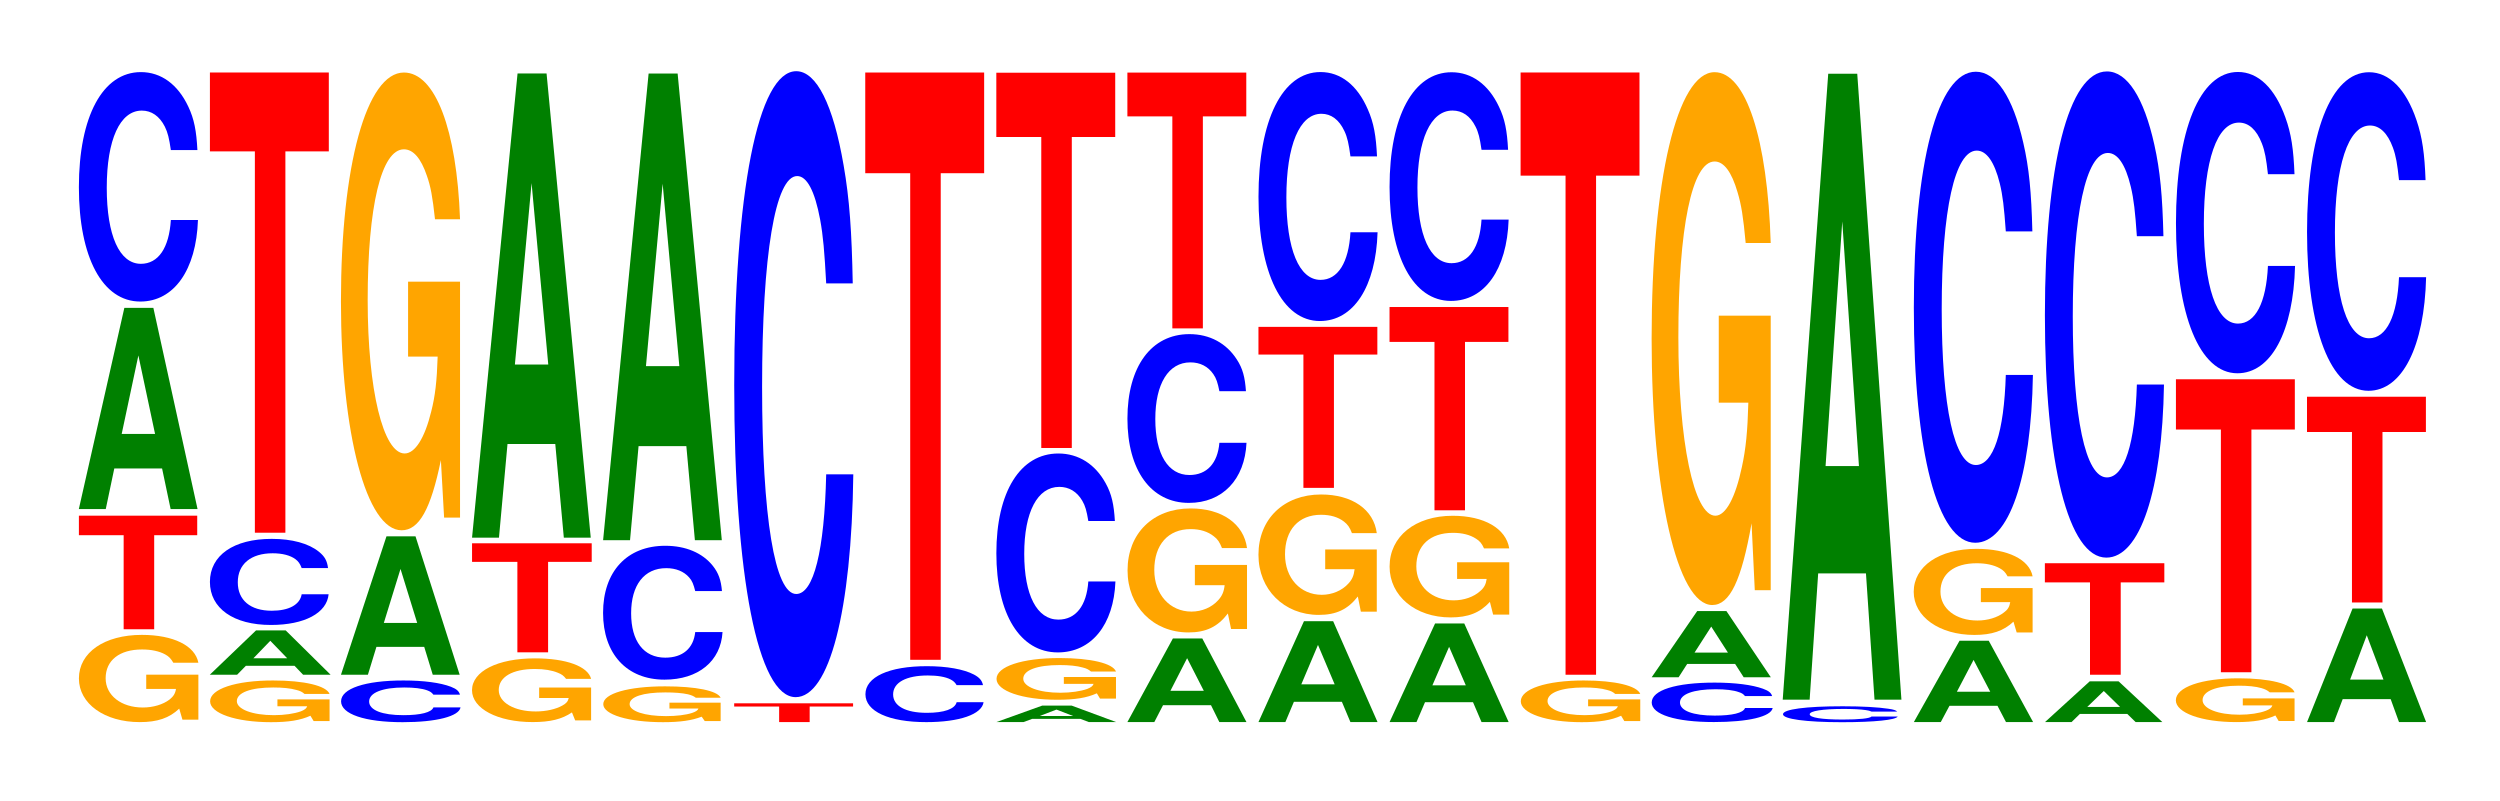
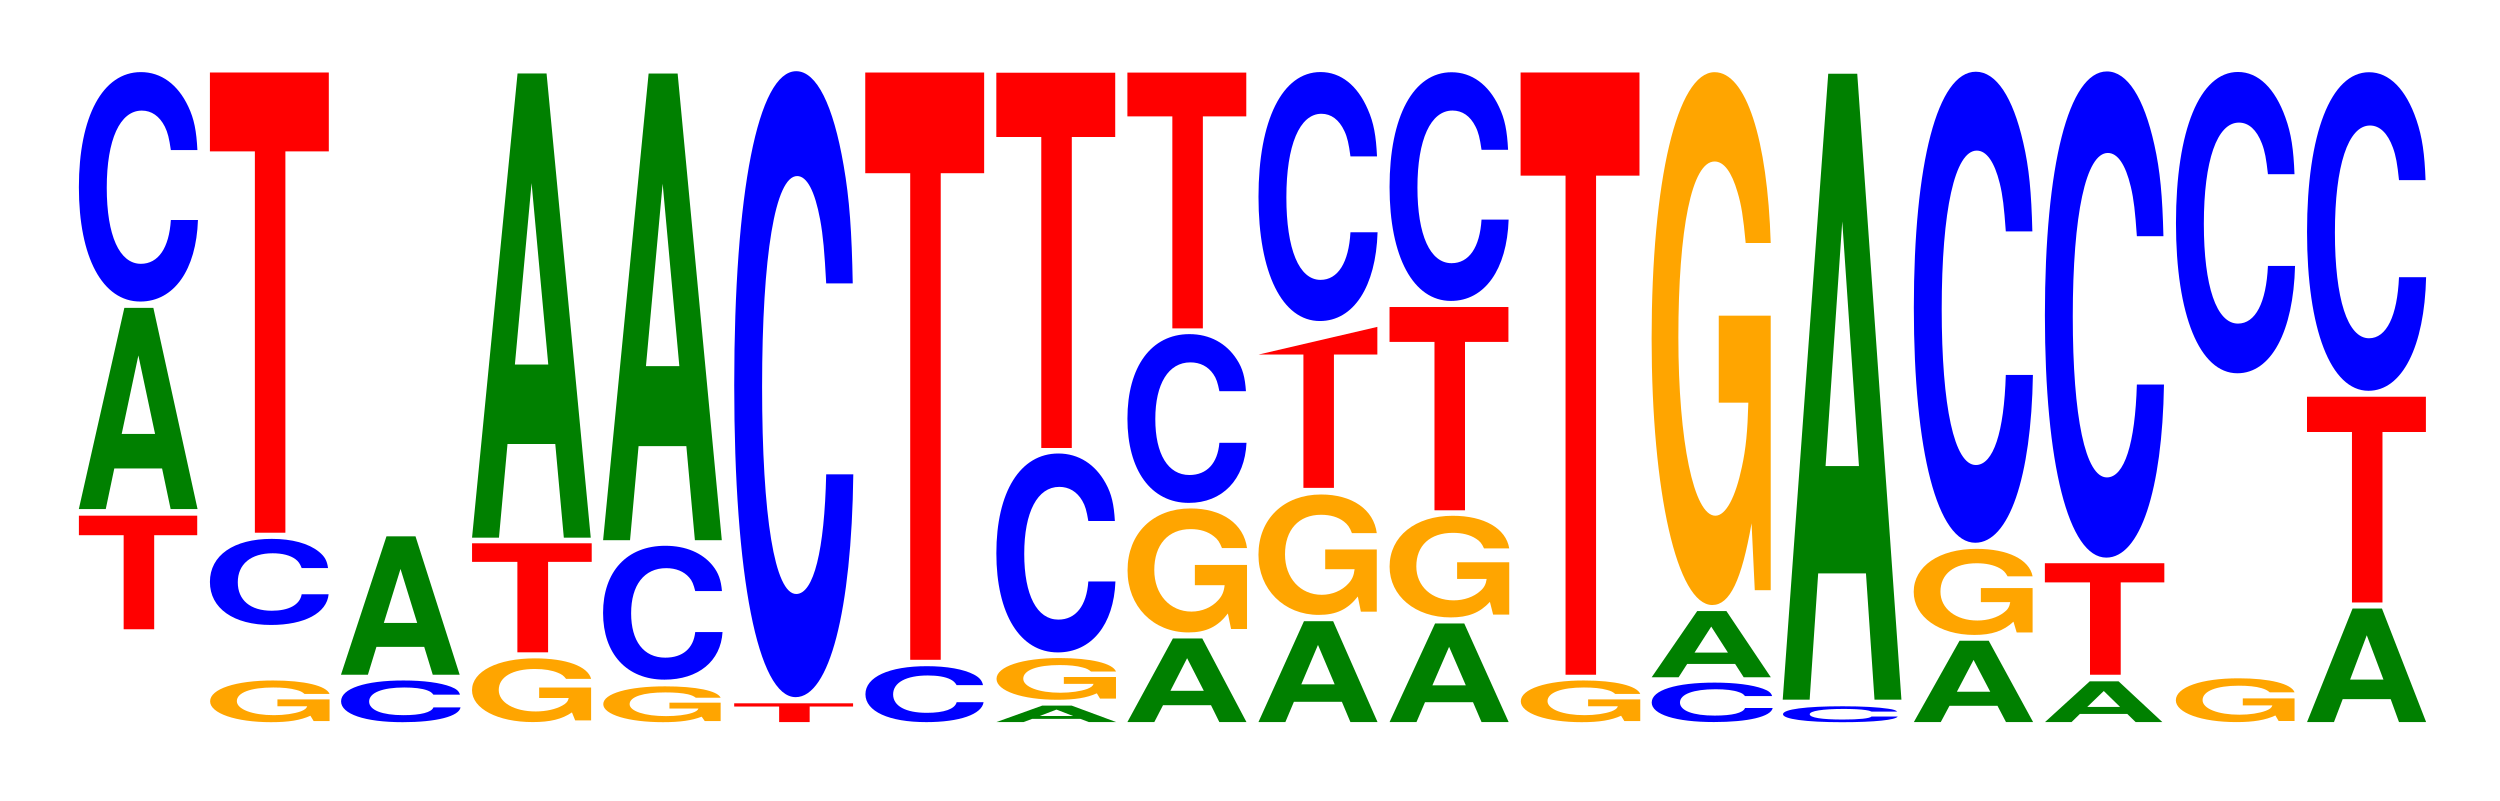
<svg xmlns="http://www.w3.org/2000/svg" xmlns:xlink="http://www.w3.org/1999/xlink" width="206pt" height="66pt" viewBox="0 0 206 66" version="1.1">
  <defs>
    <g>
      <symbol overflow="visible" id="glyph0-0">
-         <path style="stroke:none;" d="M 10.469 -3.688 L 6.172 -3.688 L 6.172 -2.516 L 8.625 -2.516 C 8.562 -2.125 8.406 -1.891 8.094 -1.641 C 7.562 -1.234 6.75 -0.984 5.891 -0.984 C 4.109 -0.984 2.828 -1.984 2.828 -3.391 C 2.828 -4.875 3.969 -5.766 5.828 -5.766 C 6.594 -5.766 7.25 -5.625 7.734 -5.359 C 8.047 -5.188 8.203 -5.016 8.406 -4.672 L 10.469 -4.672 C 10.203 -6.078 8.406 -6.969 5.812 -6.969 C 2.719 -6.969 0.625 -5.516 0.625 -3.375 C 0.625 -1.297 2.734 0.219 5.641 0.219 C 7.094 0.219 8.062 -0.109 8.891 -0.891 L 9.156 0.016 L 10.469 0.016 Z M 10.469 -3.688 " />
-       </symbol>
+         </symbol>
      <symbol overflow="visible" id="glyph1-0">
        <path style="stroke:none;" d="M 6.438 -7.75 L 9.984 -7.75 L 9.984 -9.359 L 0.234 -9.359 L 0.234 -7.75 L 3.922 -7.75 L 3.922 0 L 6.438 0 Z M 6.438 -7.75 " />
      </symbol>
      <symbol overflow="visible" id="glyph2-0">
        <path style="stroke:none;" d="M 7.234 -3.344 L 7.938 0 L 10.156 0 L 6.516 -16.578 L 4.125 -16.578 L 0.375 0 L 2.594 0 L 3.297 -3.344 Z M 6.656 -6.188 L 3.906 -6.188 L 5.281 -12.656 Z M 6.656 -6.188 " />
      </symbol>
      <symbol overflow="visible" id="glyph3-0">
        <path style="stroke:none;" d="M 10.438 -11.922 C 10.359 -13.484 10.172 -14.484 9.688 -15.5 C 8.828 -17.328 7.453 -18.344 5.781 -18.344 C 2.641 -18.344 0.672 -14.703 0.672 -8.859 C 0.672 -3.062 2.625 0.562 5.734 0.562 C 8.5 0.562 10.344 -2.031 10.484 -6.156 L 8.25 -6.156 C 8.109 -3.859 7.219 -2.547 5.781 -2.547 C 4.016 -2.547 2.969 -4.875 2.969 -8.812 C 2.969 -12.797 4.062 -15.172 5.859 -15.172 C 6.656 -15.172 7.312 -14.719 7.75 -13.859 C 8 -13.359 8.109 -12.891 8.25 -11.922 Z M 10.438 -11.922 " />
      </symbol>
      <symbol overflow="visible" id="glyph4-0">
        <path style="stroke:none;" d="M 10.469 -1.766 L 6.172 -1.766 L 6.172 -1.203 L 8.625 -1.203 C 8.562 -1.016 8.406 -0.906 8.094 -0.781 C 7.562 -0.594 6.75 -0.469 5.891 -0.469 C 4.109 -0.469 2.828 -0.953 2.828 -1.625 C 2.828 -2.328 3.969 -2.75 5.828 -2.75 C 6.594 -2.75 7.25 -2.688 7.734 -2.547 C 8.047 -2.469 8.203 -2.391 8.406 -2.219 L 10.469 -2.219 C 10.203 -2.891 8.406 -3.328 5.812 -3.328 C 2.719 -3.328 0.625 -2.625 0.625 -1.609 C 0.625 -0.625 2.734 0.109 5.641 0.109 C 7.094 0.109 8.062 -0.047 8.891 -0.422 L 9.156 0.016 L 10.469 0.016 Z M 10.469 -1.766 " />
      </symbol>
      <symbol overflow="visible" id="glyph5-0">
-         <path style="stroke:none;" d="M 7.359 -0.734 L 8.062 0 L 10.328 0 L 6.625 -3.656 L 4.188 -3.656 L 0.375 0 L 2.625 0 L 3.344 -0.734 Z M 6.75 -1.359 L 3.969 -1.359 L 5.359 -2.797 Z M 6.75 -1.359 " />
-       </symbol>
+         </symbol>
      <symbol overflow="visible" id="glyph6-0">
        <path style="stroke:none;" d="M 10.406 -4.469 C 10.328 -5.062 10.141 -5.422 9.656 -5.812 C 8.812 -6.5 7.438 -6.875 5.766 -6.875 C 2.625 -6.875 0.672 -5.516 0.672 -3.328 C 0.672 -1.156 2.609 0.219 5.703 0.219 C 8.469 0.219 10.312 -0.766 10.453 -2.312 L 8.234 -2.312 C 8.094 -1.453 7.188 -0.953 5.766 -0.953 C 4 -0.953 2.969 -1.828 2.969 -3.297 C 2.969 -4.797 4.047 -5.688 5.844 -5.688 C 6.641 -5.688 7.297 -5.516 7.719 -5.203 C 7.969 -5.016 8.094 -4.828 8.234 -4.469 Z M 10.406 -4.469 " />
      </symbol>
      <symbol overflow="visible" id="glyph7-0">
        <path style="stroke:none;" d="M 6.453 -31.422 L 10.031 -31.422 L 10.031 -37.922 L 0.234 -37.922 L 0.234 -31.422 L 3.938 -31.422 L 3.938 0 L 6.453 0 Z M 6.453 -31.422 " />
      </symbol>
      <symbol overflow="visible" id="glyph8-0">
        <path style="stroke:none;" d="M 10.469 -2.156 C 10.391 -2.438 10.203 -2.625 9.719 -2.812 C 8.859 -3.141 7.484 -3.328 5.812 -3.328 C 2.641 -3.328 0.672 -2.656 0.672 -1.609 C 0.672 -0.562 2.625 0.109 5.75 0.109 C 8.531 0.109 10.391 -0.375 10.516 -1.109 L 8.281 -1.109 C 8.141 -0.703 7.234 -0.469 5.812 -0.469 C 4.031 -0.469 2.984 -0.891 2.984 -1.594 C 2.984 -2.312 4.062 -2.75 5.875 -2.75 C 6.688 -2.75 7.344 -2.672 7.766 -2.516 C 8.016 -2.422 8.141 -2.344 8.281 -2.156 Z M 10.469 -2.156 " />
      </symbol>
      <symbol overflow="visible" id="glyph9-0">
        <path style="stroke:none;" d="M 7.234 -2.297 L 7.938 0 L 10.156 0 L 6.516 -11.406 L 4.125 -11.406 L 0.375 0 L 2.594 0 L 3.297 -2.297 Z M 6.656 -4.266 L 3.906 -4.266 L 5.281 -8.719 Z M 6.656 -4.266 " />
      </symbol>
      <symbol overflow="visible" id="glyph10-0">
-         <path style="stroke:none;" d="M 10.422 -19.344 L 6.141 -19.344 L 6.141 -13.172 L 8.578 -13.172 C 8.516 -11.156 8.375 -9.922 8.047 -8.641 C 7.516 -6.469 6.719 -5.188 5.859 -5.188 C 4.094 -5.188 2.812 -10.422 2.812 -17.812 C 2.812 -25.562 3.938 -30.25 5.797 -30.25 C 6.562 -30.25 7.203 -29.516 7.688 -28.078 C 8 -27.203 8.156 -26.359 8.359 -24.484 L 10.422 -24.484 C 10.156 -31.891 8.375 -36.578 5.797 -36.578 C 2.719 -36.578 0.609 -28.922 0.609 -17.719 C 0.609 -6.812 2.719 1.141 5.609 1.141 C 7.047 1.141 8.016 -0.594 8.844 -4.641 L 9.109 0.094 L 10.422 0.094 Z M 10.422 -19.344 " />
-       </symbol>
+         </symbol>
      <symbol overflow="visible" id="glyph11-0">
        <path style="stroke:none;" d="M 10.422 -2.688 L 6.141 -2.688 L 6.141 -1.828 L 8.578 -1.828 C 8.516 -1.547 8.375 -1.375 8.047 -1.203 C 7.516 -0.906 6.719 -0.719 5.859 -0.719 C 4.094 -0.719 2.812 -1.453 2.812 -2.484 C 2.812 -3.562 3.938 -4.219 5.797 -4.219 C 6.562 -4.219 7.203 -4.109 7.688 -3.906 C 8 -3.781 8.156 -3.672 8.359 -3.406 L 10.422 -3.406 C 10.156 -4.438 8.375 -5.094 5.797 -5.094 C 2.719 -5.094 0.609 -4.031 0.609 -2.469 C 0.609 -0.953 2.719 0.156 5.609 0.156 C 7.047 0.156 8.016 -0.078 8.844 -0.641 L 9.109 0.016 L 10.422 0.016 Z M 10.422 -2.688 " />
      </symbol>
      <symbol overflow="visible" id="glyph12-0">
        <path style="stroke:none;" d="M 6.5 -7.453 L 10.094 -7.453 L 10.094 -8.984 L 0.234 -8.984 L 0.234 -7.453 L 3.969 -7.453 L 3.969 0 L 6.5 0 Z M 6.5 -7.453 " />
      </symbol>
      <symbol overflow="visible" id="glyph13-0">
        <path style="stroke:none;" d="M 7.234 -7.719 L 7.938 0 L 10.156 0 L 6.516 -38.25 L 4.125 -38.25 L 0.375 0 L 2.594 0 L 3.297 -7.719 Z M 6.656 -14.266 L 3.906 -14.266 L 5.281 -29.219 Z M 6.656 -14.266 " />
      </symbol>
      <symbol overflow="visible" id="glyph14-0">
        <path style="stroke:none;" d="M 10.281 -1.516 L 6.062 -1.516 L 6.062 -1.031 L 8.453 -1.031 C 8.391 -0.875 8.25 -0.781 7.938 -0.672 C 7.422 -0.5 6.625 -0.406 5.781 -0.406 C 4.031 -0.406 2.781 -0.812 2.781 -1.391 C 2.781 -2 3.891 -2.359 5.719 -2.359 C 6.469 -2.359 7.109 -2.312 7.594 -2.203 C 7.891 -2.125 8.047 -2.062 8.234 -1.922 L 10.281 -1.922 C 10.016 -2.5 8.25 -2.859 5.703 -2.859 C 2.672 -2.859 0.609 -2.266 0.609 -1.391 C 0.609 -0.531 2.688 0.094 5.531 0.094 C 6.953 0.094 7.906 -0.047 8.719 -0.359 L 8.969 0 L 10.281 0 Z M 10.281 -1.516 " />
      </symbol>
      <symbol overflow="visible" id="glyph15-0">
        <path style="stroke:none;" d="M 10.469 -6.969 C 10.391 -7.875 10.188 -8.453 9.719 -9.047 C 8.859 -10.125 7.469 -10.703 5.797 -10.703 C 2.641 -10.703 0.672 -8.578 0.672 -5.172 C 0.672 -1.797 2.625 0.328 5.734 0.328 C 8.516 0.328 10.375 -1.188 10.516 -3.594 L 8.266 -3.594 C 8.125 -2.25 7.234 -1.484 5.797 -1.484 C 4.016 -1.484 2.984 -2.844 2.984 -5.141 C 2.984 -7.469 4.062 -8.859 5.875 -8.859 C 6.672 -8.859 7.328 -8.594 7.766 -8.094 C 8.016 -7.812 8.125 -7.531 8.266 -6.969 Z M 10.469 -6.969 " />
      </symbol>
      <symbol overflow="visible" id="glyph16-0">
        <path style="stroke:none;" d="M 7.234 -7.75 L 7.938 0 L 10.156 0 L 6.516 -38.453 L 4.125 -38.453 L 0.375 0 L 2.594 0 L 3.297 -7.75 Z M 6.656 -14.344 L 3.906 -14.344 L 5.281 -29.375 Z M 6.656 -14.344 " />
      </symbol>
      <symbol overflow="visible" id="glyph17-0">
        <path style="stroke:none;" d="M 6.453 -1.281 L 10.031 -1.281 L 10.031 -1.547 L 0.234 -1.547 L 0.234 -1.281 L 3.938 -1.281 L 3.938 0 L 6.453 0 Z M 6.453 -1.281 " />
      </symbol>
      <symbol overflow="visible" id="glyph18-0">
        <path style="stroke:none;" d="M 10.438 -32.547 C 10.359 -36.797 10.172 -39.5 9.688 -42.266 C 8.828 -47.266 7.453 -50.031 5.781 -50.031 C 2.641 -50.031 0.672 -40.109 0.672 -24.172 C 0.672 -8.375 2.625 1.547 5.734 1.547 C 8.5 1.547 10.344 -5.531 10.484 -16.812 L 8.25 -16.812 C 8.109 -10.531 7.219 -6.953 5.781 -6.953 C 4.016 -6.953 2.969 -13.297 2.969 -24.031 C 2.969 -34.906 4.062 -41.391 5.859 -41.391 C 6.656 -41.391 7.312 -40.172 7.75 -37.812 C 8 -36.453 8.109 -35.172 8.25 -32.547 Z M 10.438 -32.547 " />
      </symbol>
      <symbol overflow="visible" id="glyph19-0">
        <path style="stroke:none;" d="M 10.359 -2.906 C 10.281 -3.281 10.078 -3.531 9.609 -3.781 C 8.766 -4.219 7.391 -4.469 5.734 -4.469 C 2.609 -4.469 0.672 -3.578 0.672 -2.156 C 0.672 -0.75 2.594 0.141 5.688 0.141 C 8.422 0.141 10.266 -0.5 10.406 -1.5 L 8.188 -1.5 C 8.047 -0.938 7.156 -0.625 5.734 -0.625 C 3.984 -0.625 2.953 -1.188 2.953 -2.141 C 2.953 -3.125 4.031 -3.703 5.812 -3.703 C 6.609 -3.703 7.266 -3.594 7.688 -3.375 C 7.922 -3.25 8.047 -3.141 8.188 -2.906 Z M 10.359 -2.906 " />
      </symbol>
      <symbol overflow="visible" id="glyph20-0">
        <path style="stroke:none;" d="M 6.453 -40.094 L 10.031 -40.094 L 10.031 -48.391 L 0.234 -48.391 L 0.234 -40.094 L 3.938 -40.094 L 3.938 0 L 6.453 0 Z M 6.453 -40.094 " />
      </symbol>
      <symbol overflow="visible" id="glyph21-0">
        <path style="stroke:none;" d="M 7.297 -0.266 L 8 0 L 10.25 0 L 6.578 -1.359 L 4.156 -1.359 L 0.375 0 L 2.609 0 L 3.328 -0.266 Z M 6.703 -0.5 L 3.938 -0.5 L 5.328 -1.031 Z M 6.703 -0.5 " />
      </symbol>
      <symbol overflow="visible" id="glyph22-0">
        <path style="stroke:none;" d="M 10.438 -10.328 C 10.359 -11.688 10.172 -12.547 9.688 -13.422 C 8.828 -15 7.453 -15.891 5.781 -15.891 C 2.641 -15.891 0.672 -12.734 0.672 -7.672 C 0.672 -2.656 2.625 0.5 5.734 0.5 C 8.5 0.5 10.344 -1.766 10.484 -5.344 L 8.25 -5.344 C 8.109 -3.344 7.219 -2.203 5.781 -2.203 C 4.016 -2.203 2.969 -4.219 2.969 -7.625 C 2.969 -11.078 4.062 -13.141 5.859 -13.141 C 6.656 -13.141 7.312 -12.75 7.75 -12 C 8 -11.578 8.109 -11.172 8.25 -10.328 Z M 10.438 -10.328 " />
      </symbol>
      <symbol overflow="visible" id="glyph23-0">
        <path style="stroke:none;" d="M 6.453 -25.625 L 10.031 -25.625 L 10.031 -30.922 L 0.234 -30.922 L 0.234 -25.625 L 3.938 -25.625 L 3.938 0 L 6.453 0 Z M 6.453 -25.625 " />
      </symbol>
      <symbol overflow="visible" id="glyph24-0">
        <path style="stroke:none;" d="M 7.266 -1.391 L 7.953 0 L 10.188 0 L 6.547 -6.891 L 4.125 -6.891 L 0.375 0 L 2.594 0 L 3.312 -1.391 Z M 6.672 -2.578 L 3.922 -2.578 L 5.297 -5.266 Z M 6.672 -2.578 " />
      </symbol>
      <symbol overflow="visible" id="glyph25-0">
        <path style="stroke:none;" d="M 10.469 -5.25 L 6.172 -5.25 L 6.172 -3.578 L 8.625 -3.578 C 8.562 -3.016 8.406 -2.688 8.094 -2.344 C 7.562 -1.75 6.75 -1.406 5.891 -1.406 C 4.109 -1.406 2.828 -2.828 2.828 -4.828 C 2.828 -6.922 3.969 -8.203 5.828 -8.203 C 6.594 -8.203 7.25 -8 7.734 -7.609 C 8.047 -7.375 8.203 -7.141 8.406 -6.641 L 10.469 -6.641 C 10.203 -8.641 8.406 -9.906 5.812 -9.906 C 2.719 -9.906 0.625 -7.844 0.625 -4.797 C 0.625 -1.844 2.734 0.312 5.641 0.312 C 7.094 0.312 8.062 -0.156 8.891 -1.25 L 9.156 0.031 L 10.469 0.031 Z M 10.469 -5.25 " />
      </symbol>
      <symbol overflow="visible" id="glyph26-0">
        <path style="stroke:none;" d="M 10.438 -8.781 C 10.359 -9.922 10.172 -10.656 9.688 -11.391 C 8.828 -12.734 7.453 -13.484 5.781 -13.484 C 2.641 -13.484 0.672 -10.812 0.672 -6.516 C 0.672 -2.25 2.625 0.422 5.734 0.422 C 8.5 0.422 10.344 -1.5 10.484 -4.531 L 8.25 -4.531 C 8.109 -2.844 7.219 -1.875 5.781 -1.875 C 4.016 -1.875 2.969 -3.594 2.969 -6.484 C 2.969 -9.406 4.062 -11.156 5.859 -11.156 C 6.656 -11.156 7.312 -10.828 7.75 -10.188 C 8 -9.828 8.109 -9.484 8.25 -8.781 Z M 10.438 -8.781 " />
      </symbol>
      <symbol overflow="visible" id="glyph27-0">
        <path style="stroke:none;" d="M 6.453 -17.469 L 10.031 -17.469 L 10.031 -21.078 L 0.234 -21.078 L 0.234 -17.469 L 3.938 -17.469 L 3.938 0 L 6.453 0 Z M 6.453 -17.469 " />
      </symbol>
      <symbol overflow="visible" id="glyph28-0">
        <path style="stroke:none;" d="M 7.25 -1.672 L 7.953 0 L 10.188 0 L 6.531 -8.312 L 4.125 -8.312 L 0.375 0 L 2.594 0 L 3.297 -1.672 Z M 6.656 -3.109 L 3.906 -3.109 L 5.281 -6.359 Z M 6.656 -3.109 " />
      </symbol>
      <symbol overflow="visible" id="glyph29-0">
        <path style="stroke:none;" d="M 10.359 -5.094 L 6.109 -5.094 L 6.109 -3.469 L 8.531 -3.469 C 8.469 -2.938 8.328 -2.609 8 -2.266 C 7.484 -1.703 6.672 -1.359 5.828 -1.359 C 4.062 -1.359 2.797 -2.734 2.797 -4.688 C 2.797 -6.719 3.922 -7.953 5.766 -7.953 C 6.531 -7.953 7.172 -7.766 7.656 -7.391 C 7.953 -7.156 8.125 -6.938 8.312 -6.438 L 10.359 -6.438 C 10.109 -8.391 8.328 -9.625 5.766 -9.625 C 2.703 -9.625 0.609 -7.609 0.609 -4.656 C 0.609 -1.797 2.719 0.297 5.578 0.297 C 7.016 0.297 7.969 -0.156 8.797 -1.219 L 9.047 0.031 L 10.359 0.031 Z M 10.359 -5.094 " />
      </symbol>
      <symbol overflow="visible" id="glyph30-0">
-         <path style="stroke:none;" d="M 6.453 -10.984 L 10.031 -10.984 L 10.031 -13.266 L 0.234 -13.266 L 0.234 -10.984 L 3.938 -10.984 L 3.938 0 L 6.453 0 Z M 6.453 -10.984 " />
+         <path style="stroke:none;" d="M 6.453 -10.984 L 10.031 -10.984 L 10.031 -13.266 L 0.234 -10.984 L 3.938 -10.984 L 3.938 0 L 6.453 0 Z M 6.453 -10.984 " />
      </symbol>
      <symbol overflow="visible" id="glyph31-0">
        <path style="stroke:none;" d="M 10.438 -12.938 C 10.359 -14.625 10.172 -15.703 9.688 -16.797 C 8.828 -18.797 7.453 -19.891 5.781 -19.891 C 2.641 -19.891 0.672 -15.938 0.672 -9.609 C 0.672 -3.328 2.625 0.625 5.734 0.625 C 8.5 0.625 10.344 -2.203 10.484 -6.688 L 8.25 -6.688 C 8.109 -4.188 7.219 -2.766 5.781 -2.766 C 4.016 -2.766 2.969 -5.281 2.969 -9.562 C 2.969 -13.875 4.062 -16.453 5.859 -16.453 C 6.656 -16.453 7.312 -15.969 7.75 -15.031 C 8 -14.5 8.109 -13.984 8.25 -12.938 Z M 10.438 -12.938 " />
      </symbol>
      <symbol overflow="visible" id="glyph32-0">
        <path style="stroke:none;" d="M 7.25 -1.641 L 7.953 0 L 10.188 0 L 6.531 -8.125 L 4.125 -8.125 L 0.375 0 L 2.594 0 L 3.297 -1.641 Z M 6.656 -3.031 L 3.906 -3.031 L 5.281 -6.203 Z M 6.656 -3.031 " />
      </symbol>
      <symbol overflow="visible" id="glyph33-0">
        <path style="stroke:none;" d="M 10.484 -4.297 L 6.188 -4.297 L 6.188 -2.922 L 8.625 -2.922 C 8.562 -2.484 8.422 -2.203 8.094 -1.922 C 7.562 -1.438 6.75 -1.156 5.906 -1.156 C 4.109 -1.156 2.828 -2.312 2.828 -3.953 C 2.828 -5.688 3.969 -6.719 5.844 -6.719 C 6.609 -6.719 7.25 -6.562 7.75 -6.234 C 8.047 -6.047 8.219 -5.859 8.406 -5.438 L 10.484 -5.438 C 10.219 -7.078 8.422 -8.125 5.828 -8.125 C 2.734 -8.125 0.625 -6.422 0.625 -3.938 C 0.625 -1.516 2.75 0.25 5.656 0.25 C 7.094 0.25 8.062 -0.125 8.891 -1.031 L 9.156 0.016 L 10.484 0.016 Z M 10.484 -4.297 " />
      </symbol>
      <symbol overflow="visible" id="glyph34-0">
        <path style="stroke:none;" d="M 6.453 -13.875 L 10.031 -13.875 L 10.031 -16.75 L 0.234 -16.75 L 0.234 -13.875 L 3.938 -13.875 L 3.938 0 L 6.453 0 Z M 6.453 -13.875 " />
      </symbol>
      <symbol overflow="visible" id="glyph35-0">
        <path style="stroke:none;" d="M 10.438 -11.891 C 10.359 -13.453 10.172 -14.438 9.688 -15.438 C 8.828 -17.266 7.453 -18.281 5.781 -18.281 C 2.641 -18.281 0.672 -14.656 0.672 -8.828 C 0.672 -3.062 2.625 0.562 5.734 0.562 C 8.5 0.562 10.344 -2.016 10.484 -6.141 L 8.25 -6.141 C 8.109 -3.844 7.219 -2.547 5.781 -2.547 C 4.016 -2.547 2.969 -4.859 2.969 -8.781 C 2.969 -12.75 4.062 -15.125 5.859 -15.125 C 6.656 -15.125 7.312 -14.688 7.75 -13.812 C 8 -13.328 8.109 -12.859 8.25 -11.891 Z M 10.438 -11.891 " />
      </symbol>
      <symbol overflow="visible" id="glyph36-0">
        <path style="stroke:none;" d="M 6.453 -41.125 L 10.031 -41.125 L 10.031 -49.625 L 0.234 -49.625 L 0.234 -41.125 L 3.938 -41.125 L 3.938 0 L 6.453 0 Z M 6.453 -41.125 " />
      </symbol>
      <symbol overflow="visible" id="glyph37-0">
        <path style="stroke:none;" d="M 10.609 -2.047 C 10.531 -2.312 10.328 -2.484 9.844 -2.656 C 8.969 -2.969 7.578 -3.156 5.875 -3.156 C 2.672 -3.156 0.688 -2.531 0.688 -1.516 C 0.688 -0.531 2.656 0.094 5.812 0.094 C 8.625 0.094 10.516 -0.344 10.656 -1.062 L 8.375 -1.062 C 8.234 -0.656 7.328 -0.438 5.875 -0.438 C 4.078 -0.438 3.016 -0.844 3.016 -1.516 C 3.016 -2.203 4.125 -2.609 5.953 -2.609 C 6.766 -2.609 7.438 -2.531 7.859 -2.375 C 8.109 -2.297 8.234 -2.219 8.375 -2.047 Z M 10.609 -2.047 " />
      </symbol>
      <symbol overflow="visible" id="glyph38-0">
        <path style="stroke:none;" d="M 7.25 -1.094 L 7.953 0 L 10.188 0 L 6.531 -5.453 L 4.125 -5.453 L 0.375 0 L 2.594 0 L 3.297 -1.094 Z M 6.656 -2.031 L 3.906 -2.031 L 5.281 -4.172 Z M 6.656 -2.031 " />
      </symbol>
      <symbol overflow="visible" id="glyph39-0">
        <path style="stroke:none;" d="M 10.422 -22.516 L 6.141 -22.516 L 6.141 -15.344 L 8.578 -15.344 C 8.516 -12.984 8.375 -11.547 8.047 -10.047 C 7.516 -7.531 6.719 -6.031 5.859 -6.031 C 4.094 -6.031 2.812 -12.125 2.812 -20.734 C 2.812 -29.766 3.938 -35.219 5.797 -35.219 C 6.562 -35.219 7.203 -34.359 7.688 -32.688 C 8 -31.656 8.156 -30.688 8.359 -28.5 L 10.422 -28.5 C 10.156 -37.109 8.375 -42.578 5.797 -42.578 C 2.719 -42.578 0.609 -33.672 0.609 -20.625 C 0.609 -7.922 2.719 1.328 5.609 1.328 C 7.047 1.328 8.016 -0.688 8.844 -5.406 L 9.109 0.109 L 10.422 0.109 Z M 10.422 -22.516 " />
      </symbol>
      <symbol overflow="visible" id="glyph40-0">
        <path style="stroke:none;" d="M 10.062 -0.828 C 9.984 -0.922 9.797 -1 9.344 -1.062 C 8.516 -1.188 7.188 -1.266 5.578 -1.266 C 2.531 -1.266 0.656 -1.016 0.656 -0.609 C 0.656 -0.219 2.516 0.047 5.516 0.047 C 8.188 0.047 9.969 -0.141 10.109 -0.422 L 7.953 -0.422 C 7.812 -0.266 6.953 -0.172 5.578 -0.172 C 3.859 -0.172 2.859 -0.328 2.859 -0.609 C 2.859 -0.875 3.906 -1.047 5.656 -1.047 C 6.422 -1.047 7.047 -1.016 7.469 -0.953 C 7.703 -0.922 7.812 -0.891 7.953 -0.828 Z M 10.062 -0.828 " />
      </symbol>
      <symbol overflow="visible" id="glyph41-0">
        <path style="stroke:none;" d="M 7.234 -10.406 L 7.938 0 L 10.156 0 L 6.516 -51.578 L 4.125 -51.578 L 0.375 0 L 2.594 0 L 3.297 -10.406 Z M 6.656 -19.25 L 3.906 -19.25 L 5.281 -39.406 Z M 6.656 -19.25 " />
      </symbol>
      <symbol overflow="visible" id="glyph42-0">
        <path style="stroke:none;" d="M 7.266 -1.344 L 7.969 0 L 10.203 0 L 6.547 -6.703 L 4.141 -6.703 L 0.375 0 L 2.594 0 L 3.312 -1.344 Z M 6.672 -2.5 L 3.922 -2.5 L 5.297 -5.125 Z M 6.672 -2.5 " />
      </symbol>
      <symbol overflow="visible" id="glyph43-0">
        <path style="stroke:none;" d="M 10.406 -3.641 L 6.141 -3.641 L 6.141 -2.484 L 8.562 -2.484 C 8.5 -2.094 8.359 -1.859 8.031 -1.625 C 7.516 -1.219 6.703 -0.969 5.859 -0.969 C 4.078 -0.969 2.812 -1.953 2.812 -3.344 C 2.812 -4.812 3.938 -5.688 5.797 -5.688 C 6.562 -5.688 7.203 -5.547 7.688 -5.281 C 8 -5.109 8.156 -4.953 8.344 -4.609 L 10.406 -4.609 C 10.141 -6 8.359 -6.875 5.781 -6.875 C 2.703 -6.875 0.609 -5.438 0.609 -3.328 C 0.609 -1.281 2.719 0.219 5.609 0.219 C 7.047 0.219 8.016 -0.109 8.828 -0.875 L 9.094 0.016 L 10.406 0.016 Z M 10.406 -3.641 " />
      </symbol>
      <symbol overflow="visible" id="glyph44-0">
        <path style="stroke:none;" d="M 10.438 -24.484 C 10.359 -27.688 10.172 -29.719 9.688 -31.797 C 8.828 -35.562 7.453 -37.641 5.781 -37.641 C 2.641 -37.641 0.672 -30.172 0.672 -18.188 C 0.672 -6.297 2.625 1.172 5.734 1.172 C 8.5 1.172 10.344 -4.172 10.484 -12.656 L 8.25 -12.656 C 8.109 -7.922 7.219 -5.234 5.781 -5.234 C 4.016 -5.234 2.969 -10 2.969 -18.078 C 2.969 -26.266 4.062 -31.141 5.859 -31.141 C 6.656 -31.141 7.312 -30.219 7.75 -28.453 C 8 -27.438 8.109 -26.469 8.25 -24.484 Z M 10.438 -24.484 " />
      </symbol>
      <symbol overflow="visible" id="glyph45-0">
        <path style="stroke:none;" d="M 7.156 -0.672 L 7.844 0 L 10.047 0 L 6.438 -3.359 L 4.062 -3.359 L 0.375 0 L 2.562 0 L 3.25 -0.672 Z M 6.562 -1.25 L 3.859 -1.25 L 5.219 -2.562 Z M 6.562 -1.25 " />
      </symbol>
      <symbol overflow="visible" id="glyph46-0">
        <path style="stroke:none;" d="M 6.484 -7.609 L 10.078 -7.609 L 10.078 -9.188 L 0.234 -9.188 L 0.234 -7.609 L 3.953 -7.609 L 3.953 0 L 6.484 0 Z M 6.484 -7.609 " />
      </symbol>
      <symbol overflow="visible" id="glyph47-0">
        <path style="stroke:none;" d="M 10.438 -25.281 C 10.359 -28.578 10.172 -30.672 9.688 -32.828 C 8.828 -36.703 7.453 -38.859 5.781 -38.859 C 2.641 -38.859 0.672 -31.141 0.672 -18.766 C 0.672 -6.5 2.625 1.203 5.734 1.203 C 8.5 1.203 10.344 -4.297 10.484 -13.062 L 8.25 -13.062 C 8.109 -8.188 7.219 -5.406 5.781 -5.406 C 4.016 -5.406 2.969 -10.328 2.969 -18.672 C 2.969 -27.109 4.062 -32.141 5.859 -32.141 C 6.656 -32.141 7.312 -31.203 7.75 -29.359 C 8 -28.312 8.109 -27.312 8.25 -25.281 Z M 10.438 -25.281 " />
      </symbol>
      <symbol overflow="visible" id="glyph48-0">
        <path style="stroke:none;" d="M 10.391 -1.844 L 6.125 -1.844 L 6.125 -1.266 L 8.562 -1.266 C 8.5 -1.062 8.344 -0.953 8.031 -0.828 C 7.5 -0.625 6.703 -0.5 5.844 -0.5 C 4.078 -0.5 2.812 -1 2.812 -1.703 C 2.812 -2.438 3.938 -2.891 5.797 -2.891 C 6.547 -2.891 7.203 -2.828 7.672 -2.688 C 7.984 -2.594 8.141 -2.516 8.344 -2.344 L 10.391 -2.344 C 10.141 -3.047 8.344 -3.5 5.781 -3.5 C 2.703 -3.5 0.609 -2.766 0.609 -1.688 C 0.609 -0.656 2.719 0.109 5.594 0.109 C 7.031 0.109 8 -0.062 8.812 -0.438 L 9.078 0.016 L 10.391 0.016 Z M 10.391 -1.844 " />
      </symbol>
      <symbol overflow="visible" id="glyph49-0">
-         <path style="stroke:none;" d="M 6.453 -20 L 10.031 -20 L 10.031 -24.141 L 0.234 -24.141 L 0.234 -20 L 3.938 -20 L 3.938 0 L 6.453 0 Z M 6.453 -20 " />
-       </symbol>
+         </symbol>
      <symbol overflow="visible" id="glyph50-0">
        <path style="stroke:none;" d="M 10.438 -15.656 C 10.359 -17.703 10.172 -19 9.688 -20.328 C 8.828 -22.734 7.453 -24.078 5.781 -24.078 C 2.641 -24.078 0.672 -19.297 0.672 -11.625 C 0.672 -4.031 2.625 0.75 5.734 0.75 C 8.5 0.75 10.344 -2.656 10.484 -8.094 L 8.25 -8.094 C 8.109 -5.062 7.219 -3.344 5.781 -3.344 C 4.016 -3.344 2.969 -6.406 2.969 -11.562 C 2.969 -16.797 4.062 -19.906 5.859 -19.906 C 6.656 -19.906 7.312 -19.328 7.75 -18.188 C 8 -17.547 8.109 -16.922 8.25 -15.656 Z M 10.438 -15.656 " />
      </symbol>
      <symbol overflow="visible" id="glyph51-0">
        <path style="stroke:none;" d="M 7.266 -1.891 L 7.953 0 L 10.188 0 L 6.547 -9.359 L 4.125 -9.359 L 0.375 0 L 2.594 0 L 3.312 -1.891 Z M 6.672 -3.5 L 3.922 -3.5 L 5.297 -7.156 Z M 6.672 -3.5 " />
      </symbol>
      <symbol overflow="visible" id="glyph52-0">
        <path style="stroke:none;" d="M 6.453 -14.047 L 10.031 -14.047 L 10.031 -16.953 L 0.234 -16.953 L 0.234 -14.047 L 3.938 -14.047 L 3.938 0 L 6.453 0 Z M 6.453 -14.047 " />
      </symbol>
      <symbol overflow="visible" id="glyph53-0">
        <path style="stroke:none;" d="M 10.438 -16.562 C 10.359 -18.719 10.172 -20.094 9.688 -21.516 C 8.828 -24.047 7.453 -25.453 5.781 -25.453 C 2.641 -25.453 0.672 -20.406 0.672 -12.297 C 0.672 -4.266 2.625 0.797 5.734 0.797 C 8.5 0.797 10.344 -2.812 10.484 -8.562 L 8.25 -8.562 C 8.109 -5.359 7.219 -3.531 5.781 -3.531 C 4.016 -3.531 2.969 -6.766 2.969 -12.234 C 2.969 -17.766 4.062 -21.062 5.859 -21.062 C 6.656 -21.062 7.312 -20.438 7.75 -19.234 C 8 -18.547 8.109 -17.906 8.25 -16.562 Z M 10.438 -16.562 " />
      </symbol>
    </g>
  </defs>
  <g id="surface1">
    <g style="fill:rgb(100%,64.647%,0%);fill-opacity:1;">
      <use xlink:href="#glyph0-0" x="5.877" y="59.283" />
    </g>
    <g style="fill:rgb(100%,0%,0%);fill-opacity:1;">
      <use xlink:href="#glyph1-0" x="6.267" y="51.851" />
    </g>
    <g style="fill:rgb(0%,50.194%,0%);fill-opacity:1;">
      <use xlink:href="#glyph2-0" x="6.121" y="41.945" />
    </g>
    <g style="fill:rgb(0%,0%,100%);fill-opacity:1;">
      <use xlink:href="#glyph3-0" x="5.828" y="24.285" />
    </g>
    <g style="fill:rgb(100%,64.647%,0%);fill-opacity:1;">
      <use xlink:href="#glyph4-0" x="16.688" y="59.399" />
    </g>
    <g style="fill:rgb(0%,50.194%,0%);fill-opacity:1;">
      <use xlink:href="#glyph5-0" x="16.913" y="55.598" />
    </g>
    <g style="fill:rgb(0%,0%,100%);fill-opacity:1;">
      <use xlink:href="#glyph6-0" x="16.625" y="51.278" />
    </g>
    <g style="fill:rgb(100%,0%,0%);fill-opacity:1;">
      <use xlink:href="#glyph7-0" x="17.063" y="43.896" />
    </g>
    <g style="fill:rgb(0%,0%,100%);fill-opacity:1;">
      <use xlink:href="#glyph8-0" x="27.432" y="59.399" />
    </g>
    <g style="fill:rgb(0%,50.194%,0%);fill-opacity:1;">
      <use xlink:href="#glyph9-0" x="27.721" y="55.598" />
    </g>
    <g style="fill:rgb(100%,64.647%,0%);fill-opacity:1;">
      <use xlink:href="#glyph10-0" x="27.485" y="42.554" />
    </g>
    <g style="fill:rgb(100%,64.647%,0%);fill-opacity:1;">
      <use xlink:href="#glyph11-0" x="38.285" y="59.343" />
    </g>
    <g style="fill:rgb(100%,0%,0%);fill-opacity:1;">
      <use xlink:href="#glyph12-0" x="38.663" y="53.751" />
    </g>
    <g style="fill:rgb(0%,50.194%,0%);fill-opacity:1;">
      <use xlink:href="#glyph13-0" x="38.521" y="44.306" />
    </g>
    <g style="fill:rgb(100%,64.647%,0%);fill-opacity:1;">
      <use xlink:href="#glyph14-0" x="49.1" y="59.414" />
    </g>
    <g style="fill:rgb(0%,0%,100%);fill-opacity:1;">
      <use xlink:href="#glyph15-0" x="49.021" y="55.675" />
    </g>
    <g style="fill:rgb(0%,50.194%,0%);fill-opacity:1;">
      <use xlink:href="#glyph16-0" x="49.321" y="44.512" />
    </g>
    <g style="fill:rgb(100%,0%,0%);fill-opacity:1;">
      <use xlink:href="#glyph17-0" x="60.263" y="59.5" />
    </g>
    <g style="fill:rgb(0%,0%,100%);fill-opacity:1;">
      <use xlink:href="#glyph18-0" x="59.828" y="55.898" />
    </g>
    <g style="fill:rgb(0%,0%,100%);fill-opacity:1;">
      <use xlink:href="#glyph19-0" x="70.64" y="59.362" />
    </g>
    <g style="fill:rgb(100%,0%,0%);fill-opacity:1;">
      <use xlink:href="#glyph20-0" x="71.063" y="54.367" />
    </g>
    <g style="fill:rgb(0%,50.194%,0%);fill-opacity:1;">
      <use xlink:href="#glyph21-0" x="81.725" y="59.5" />
    </g>
    <g style="fill:rgb(100%,64.647%,0%);fill-opacity:1;">
      <use xlink:href="#glyph4-0" x="81.488" y="57.551" />
    </g>
    <g style="fill:rgb(0%,0%,100%);fill-opacity:1;">
      <use xlink:href="#glyph22-0" x="81.428" y="53.259" />
    </g>
    <g style="fill:rgb(100%,0%,0%);fill-opacity:1;">
      <use xlink:href="#glyph23-0" x="81.863" y="36.914" />
    </g>
    <g style="fill:rgb(0%,50.194%,0%);fill-opacity:1;">
      <use xlink:href="#glyph24-0" x="92.521" y="59.5" />
    </g>
    <g style="fill:rgb(100%,64.647%,0%);fill-opacity:1;">
      <use xlink:href="#glyph25-0" x="92.285" y="51.801" />
    </g>
    <g style="fill:rgb(0%,0%,100%);fill-opacity:1;">
      <use xlink:href="#glyph26-0" x="92.228" y="41.016" />
    </g>
    <g style="fill:rgb(100%,0%,0%);fill-opacity:1;">
      <use xlink:href="#glyph27-0" x="92.663" y="27.059" />
    </g>
    <g style="fill:rgb(0%,50.194%,0%);fill-opacity:1;">
      <use xlink:href="#glyph28-0" x="103.321" y="59.5" />
    </g>
    <g style="fill:rgb(100%,64.647%,0%);fill-opacity:1;">
      <use xlink:href="#glyph29-0" x="103.088" y="50.371" />
    </g>
    <g style="fill:rgb(100%,0%,0%);fill-opacity:1;">
      <use xlink:href="#glyph30-0" x="103.463" y="40.2" />
    </g>
    <g style="fill:rgb(0%,0%,100%);fill-opacity:1;">
      <use xlink:href="#glyph31-0" x="103.028" y="25.828" />
    </g>
    <g style="fill:rgb(0%,50.194%,0%);fill-opacity:1;">
      <use xlink:href="#glyph32-0" x="114.125" y="59.5" />
    </g>
    <g style="fill:rgb(100%,64.647%,0%);fill-opacity:1;">
      <use xlink:href="#glyph33-0" x="113.877" y="50.625" />
    </g>
    <g style="fill:rgb(100%,0%,0%);fill-opacity:1;">
      <use xlink:href="#glyph34-0" x="114.263" y="42.048" />
    </g>
    <g style="fill:rgb(0%,0%,100%);fill-opacity:1;">
      <use xlink:href="#glyph35-0" x="113.828" y="24.234" />
    </g>
    <g style="fill:rgb(100%,64.647%,0%);fill-opacity:1;">
      <use xlink:href="#glyph4-0" x="124.688" y="59.399" />
    </g>
    <g style="fill:rgb(100%,0%,0%);fill-opacity:1;">
      <use xlink:href="#glyph36-0" x="125.063" y="55.598" />
    </g>
    <g style="fill:rgb(0%,0%,100%);fill-opacity:1;">
      <use xlink:href="#glyph37-0" x="135.413" y="59.403" />
    </g>
    <g style="fill:rgb(0%,50.194%,0%);fill-opacity:1;">
      <use xlink:href="#glyph38-0" x="135.725" y="55.804" />
    </g>
    <g style="fill:rgb(100%,64.647%,0%);fill-opacity:1;">
      <use xlink:href="#glyph39-0" x="135.485" y="48.526" />
    </g>
    <g style="fill:rgb(0%,0%,100%);fill-opacity:1;">
      <use xlink:href="#glyph40-0" x="146.262" y="59.463" />
    </g>
    <g style="fill:rgb(0%,50.194%,0%);fill-opacity:1;">
      <use xlink:href="#glyph41-0" x="146.521" y="57.652" />
    </g>
    <g style="fill:rgb(0%,50.194%,0%);fill-opacity:1;">
      <use xlink:href="#glyph42-0" x="157.325" y="59.5" />
    </g>
    <g style="fill:rgb(100%,64.647%,0%);fill-opacity:1;">
      <use xlink:href="#glyph43-0" x="157.081" y="52.1" />
    </g>
    <g style="fill:rgb(0%,0%,100%);fill-opacity:1;">
      <use xlink:href="#glyph44-0" x="157.028" y="43.551" />
    </g>
    <g style="fill:rgb(0%,50.194%,0%);fill-opacity:1;">
      <use xlink:href="#glyph45-0" x="168.132" y="59.5" />
    </g>
    <g style="fill:rgb(100%,0%,0%);fill-opacity:1;">
      <use xlink:href="#glyph46-0" x="168.263" y="55.598" />
    </g>
    <g style="fill:rgb(0%,0%,100%);fill-opacity:1;">
      <use xlink:href="#glyph47-0" x="167.828" y="44.745" />
    </g>
    <g style="fill:rgb(100%,64.647%,0%);fill-opacity:1;">
      <use xlink:href="#glyph48-0" x="178.681" y="59.392" />
    </g>
    <g style="fill:rgb(100%,0%,0%);fill-opacity:1;">
      <use xlink:href="#glyph49-0" x="179.063" y="55.393" />
    </g>
    <g style="fill:rgb(0%,0%,100%);fill-opacity:1;">
      <use xlink:href="#glyph50-0" x="178.628" y="30.008" />
    </g>
    <g style="fill:rgb(0%,50.194%,0%);fill-opacity:1;">
      <use xlink:href="#glyph51-0" x="189.725" y="59.5" />
    </g>
    <g style="fill:rgb(100%,0%,0%);fill-opacity:1;">
      <use xlink:href="#glyph52-0" x="189.863" y="49.644" />
    </g>
    <g style="fill:rgb(0%,0%,100%);fill-opacity:1;">
      <use xlink:href="#glyph53-0" x="189.428" y="31.404" />
    </g>
  </g>
</svg>